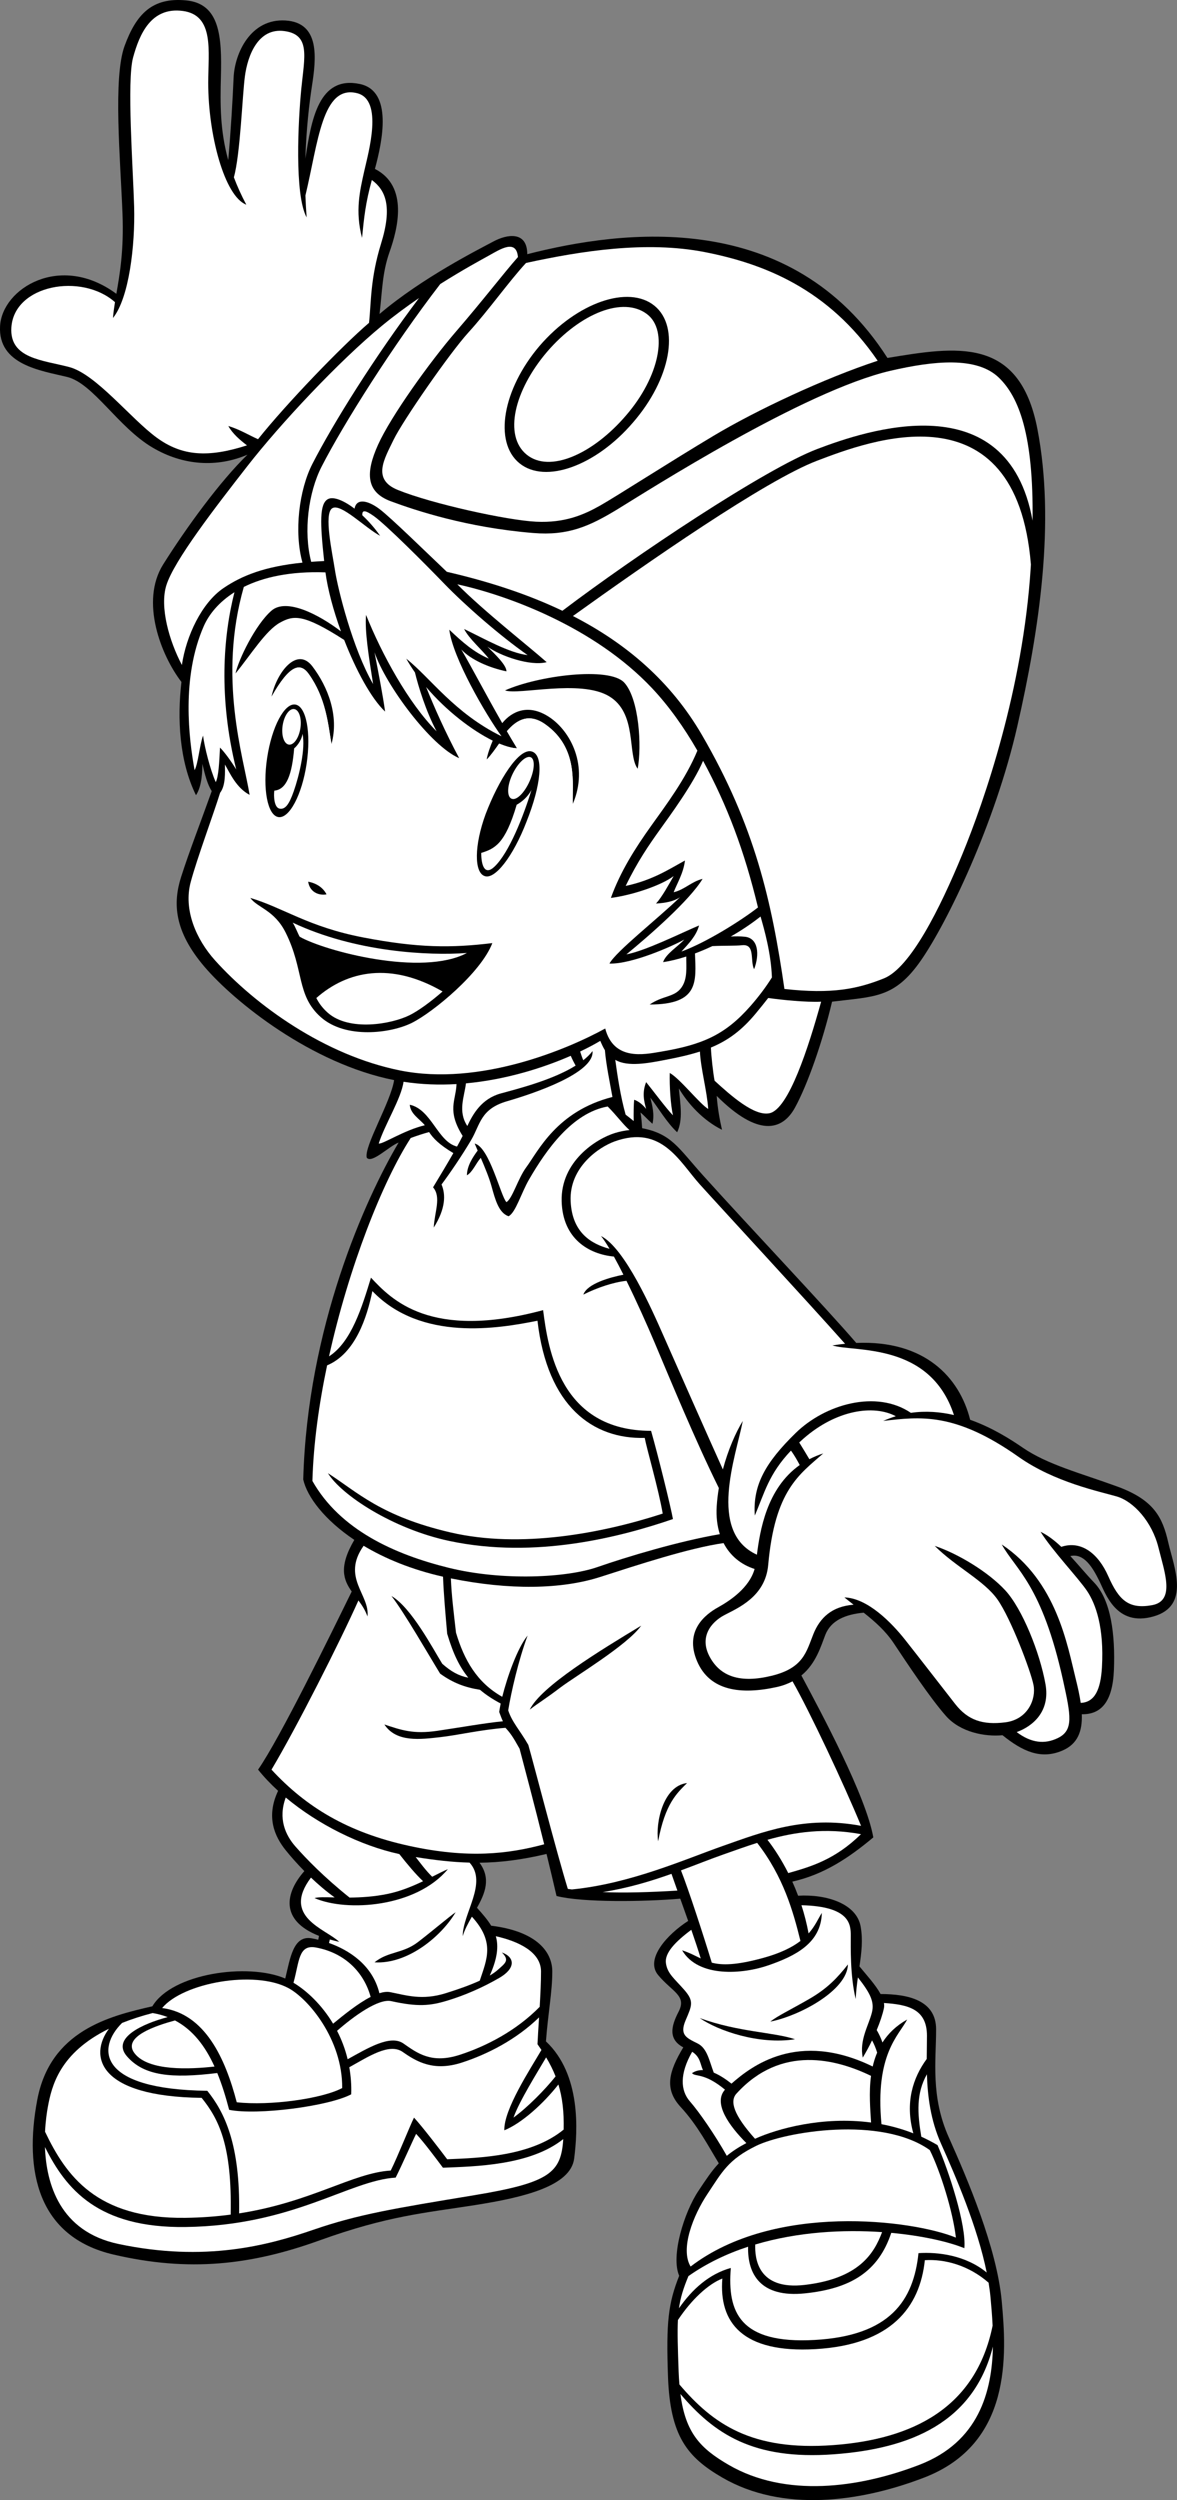
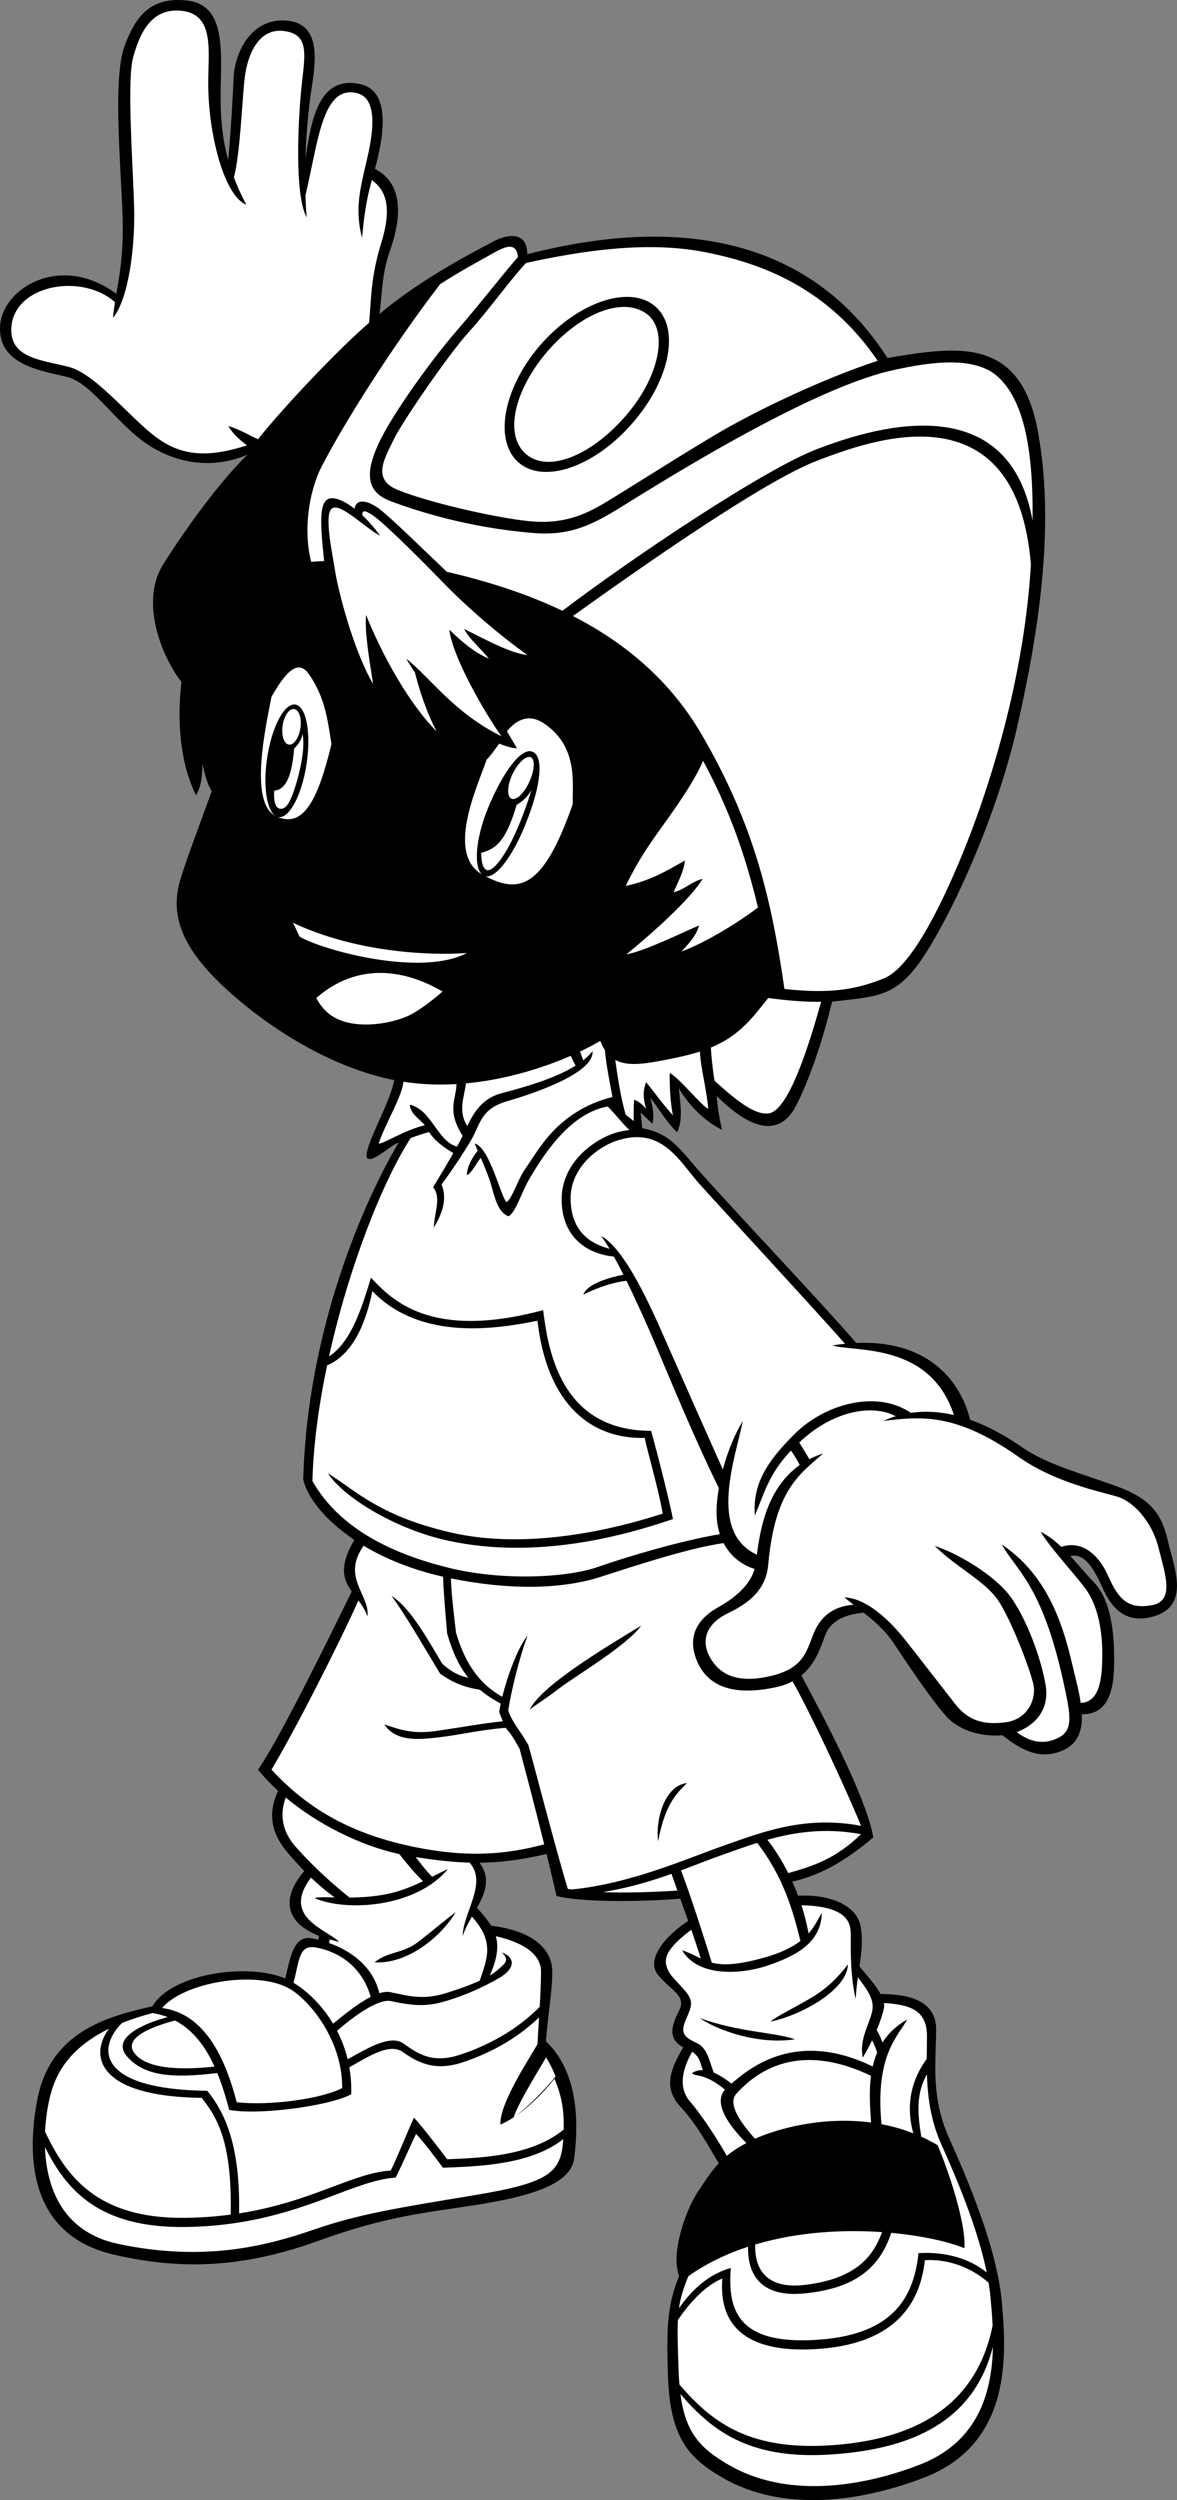
<svg xmlns="http://www.w3.org/2000/svg" version="1.1" id="Layer_1" x="0px" y="0px" viewBox="0 0 278.031 590.337" style="enable-background:new 0 0 278.031 590.337;" xml:space="preserve">
  <rect x="0" y="0" width="278.031" height="590.337" fill="#808080" stroke="none" />
  <g>
    <g>
      <path d="M170.549,266.773c-0.5-2.25-1-4.75-1.25-8c9.75,9.75,15.5,8.25,18.5,2.75s6.5-15.5,8.75-25    c10-1.25,14.75-0.75,21-9.75s17.5-32.25,22.75-55.25s9-48.25,4.75-70.25s-19.25-19.416-35.417-16.75    c-22.75-35.5-62.583-30.25-85.083-24.5c0-5.5-4.75-4.75-8-3s-16.75,8.5-26.895,17.12    c0.648-5.295,0.601-9.644,2.363-14.637c1.909-5.409,4.569-15.52-3.454-19.618    c1.786-6.584,4.268-18.395-3.546-20.048c-9.771-2.067-11.474,8.517-12.884,17.625    c0.217-7.05,0.931-13.097,1.551-17.125c1-6.5,2-15-6.25-15.5s-12,7.75-12.25,13.5    c-0.223,5.131-0.645,12.452-1.267,19.476c-1.952-7.026-1.903-13.261-1.733-19.726    c0.25-9.5-0.25-17.25-8.25-18s-11.75,3.25-14.5,10.75s-1,26.75-0.5,39.5    c0.35,8.917-0.645,14.408-1.446,19.042c-13.198-9.76-26.983-1.31-27.471,7.624    c-0.5,9.167,9.666,10.5,15.834,12c6.167,1.5,12,11.834,20.166,16.667    c7.239,4.285,15.263,4.763,22.448,1.684c-6.468,6.267-14.416,17.166-19.916,25.916    s-0.5,21.5,4.314,27.758c-1.001,8.544-0.539,18.66,3.436,26.742c1.5-2.25,1.5-6.083,1.5-7.416    c0.652,2.74,1.209,4.859,2.218,6.454c-2.655,7.435-5.286,14.177-7.218,20.213    c-2,6.25-1.671,12.842,5.5,21.25c7.105,8.33,25.255,22.895,44.803,26.769    c-0.787,5.177-7.136,15.648-6.469,18.315c1.166,1.5,5.249-2.706,7.539-3.578    c-7.879,13.295-21.58,43.744-22.539,79.578c0.935,4.112,5.018,9.521,12.066,14.252    c-3.734,6.37-2.576,9.422-0.614,12.19c-5.07,10.325-16.919,34.583-22.119,42.058    c1.375,1.725,2.974,3.4,4.729,5.007c-2.952,6.234-0.741,10.853,1.77,13.993    c1.144,1.429,2.67,3.168,4.432,4.961c-4.463,5.039-5.912,11.609,3.458,15.295    l-0.171,0.914c-0.555-0.138-1.084-0.254-1.551-0.338c-4.358-0.778-5.083,4.694-6.246,9.494    c-8.819-3.772-26.745-1.238-31.394,6.56c-10.259,2.323-24.125,5.802-27.194,22.114    c-3.167,16.833,0.167,32.333,18,36.5c17.834,4.167,32.5,2.5,48.666-3.333    c16.167-5.833,25-6.5,36.667-8.333c11.667-1.833,22.667-4.5,23.5-11    c0.833-6.5,1.667-19.833-6.667-27.667c0.5-6.666,1.5-11.666,1.5-16.5    c0-4.595-3.63-9.483-14.44-10.814c-0.852-1.412-2.017-2.755-3.349-4.231    c1.927-3.446,3.346-6.922,0.592-10.642c4.954-0.05,9.966-0.686,15.838-2.071    c0.824,3.381,1.632,6.767,2.358,9.926c6.139,1.574,20.743,1.364,29.227,0.634    c0.604,1.683,1.242,3.464,1.873,5.252c-4.945,3.171-10.242,9.011-7.1,12.781    c3.333,4,6.833,4.833,4.833,8.666c-1.855,3.556-2.399,6.536,1.111,8.413    c-3.41,5.686-4.569,9.813-0.611,14.087c3.984,4.302,6.594,9.354,9.001,13.286    c-1.72,1.826-3.065,3.895-4.834,6.547c-3.356,5.034-6.556,15.356-4.521,20.011    c-2.574,6.497-3.107,10.902-2.646,23.822c0.5,14,4.5,19,12.833,23.833    c14.199,8.236,32.5,5.833,47.667,0c20.798-8,19.5-29,18.333-41.667    c-1.167-12.667-8.167-29-12.5-38.667c-4.333-9.667-3-18.167-3-25.5    c0-6.9-6.641-8.339-13.118-8.347c-1.168-2.155-3.317-4.483-4.987-6.521    c0.479-3.267,0.85-6.284,0.271-9.466c-0.958-5.27-7.883-7.625-14.765-7.227    c-0.429-1.151-0.888-2.26-1.369-3.327c7.346-1.644,13.242-5.509,19.134-10.446    c-1.746-9.839-12.25-29.339-16.992-38.233c3.462-2.831,4.607-6.911,5.659-9.6    c1.336-3.414,4.789-4.842,9.06-5.232c2.708,2.155,5.157,4.306,7.107,7.232    c3,4.5,8.5,12.834,12.333,17.167c3.409,3.854,9.187,4.936,13.355,4.542    c4.694,3.785,9.036,5.814,14.144,3.625c3.624-1.553,4.737-4.587,4.583-8.58    c4.448,0.086,7.279-2.782,7.584-10.42c0.333-8.334-0.667-16.5-4.667-20.667    c-1.871-1.949-3.708-4.189-5.626-6.261c3.279-0.78,5.347,2.871,6.792,5.761    c1.5,3,4,11,12.833,8.5c8.833-2.5,4.833-11.667,3.5-17.5c-1.333-5.833-3.333-10-12-13.167    c-8.667-3.166-16.5-5.166-22.333-9.166c-2.729-1.872-7.138-4.729-12.456-6.607    c-2.504-10.035-10.746-18.84-26.905-18.146c-7.306-8.496-25.528-27.713-36.098-39.456    c-6-6.666-7.5-9.875-14.489-11.255c-0.08-1.239-0.148-2.513-0.386-3.704    c0.833,0.667,1.5,1.5,2.833,2.667c0.5-2.167,0-4.167-0.5-6.167    c1.833,2.333,3.833,5.833,6.333,8.167c1.426-2.971,0.737-6.705,0.405-10.355    C162.533,260.648,166.049,264.523,170.549,266.773z" />
      <path style="fill:#FFFFFF;" d="M165.299,279.648c4.854,5.397,25.227,27.422,34.323,37.655    c-0.973,0.099-1.964,0.221-2.989,0.386c5.08,1.639,23.039-0.897,28.71,16.441    c-3.206-0.743-6.643-1.033-10.176-0.519c-8.174-5.527-20.264-2.031-27.202,4.745    c-7.167,7-10.167,12.333-9.667,19.5c2.292-5.3,3.242-9.742,8.54-15.329    c0.786,1.049,1.569,2.445,2.073,3.404c-7.885,5.575-9.402,15.665-10.116,21.176    c-11.746-5.355-4.914-23.353-3.331-31.585c-1.671,2.716-3.473,6.807-4.708,11.451    c-3.113-6.862-11.834-26.593-14.125-31.785c-2.5-5.667-9-20.5-14.667-23.333    c0.575,0.702,1.261,1.746,2.019,3.027c-4.243-1.144-8.839-3.743-9.185-11.235    c-0.375-8.125,6.836-12.852,10.375-14.125C156.299,265.523,160.445,274.251,165.299,279.648z" />
      <path style="fill:#FFFFFF;" d="M181.465,235.652c-0.965,1.242-1.952,2.457-2.915,3.621    c-3.305,3.993-6.538,6.394-10.614,8.079c0.03,1.671,0.53,6.171,0.864,7.838    c3.833,3.5,9.398,8.467,13,7.667c4.5-1,9.167-15.5,12.167-26.334    C190.299,236.69,184.797,236.114,181.465,235.652z" />
      <path style="fill:#FFFFFF;" d="M165.334,248.299c-2.384,0.765-5.061,1.376-8.173,1.968    c-3.792,0.721-8.862,1.756-11.822-0.012c0.468,3.488,1.238,8.677,2.446,12.942    c0.638,0.493,1.279,0.999,1.906,1.512c-0.039-1.811-0.003-3.9,0.108-5.019    c1.167,0.333,2.333,1.5,2.833,2.167c-0.5-1.834-1-3.834,0-6.334    c1.5,1.834,4.833,6.334,6.333,7.834c-0.558-2.513-0.84-6.87-0.756-10    c2.423,1.333,7.09,7.333,9.09,8.5C166.966,257.357,165.535,252.409,165.334,248.299z" />
      <path style="fill:#FFFFFF;" d="M160.966,224.69c1.667-1.833,3.5-3.667,4.167-6.167    c-4.333,1.834-12.667,6-17.167,6.834c5.5-4.5,15-12.834,18-17.834    c-2.667,0.667-4.167,2.5-6.833,3.167c0.667-1.833,2.333-4.5,2.667-7.5    c-3.667,2-7.667,4.667-14,6c2.833-5.833,5.5-9.667,8-13.167    c2.359-3.302,7.977-10.905,10.285-16.373c5.71,10.585,9.715,21.123,12.965,34.623    C174.965,217.439,166.893,222.506,160.966,224.69z" />
      <path style="fill:#FFFFFF;" d="M118.466,173.857c-11.166-5.5-16.666-13.667-22.5-18.334    c0.611,1.109,1.312,2.192,2.051,3.258c0.799,3.273,2.544,9.067,5.116,13.908    c-6.667-6.667-13-18.333-16.667-27.5c-0.333,3.833,0.667,10,1.667,16.333    c-4.834-8.333-8.334-22.5-9-26.833c-0.667-4.333-2.667-13.333-0.667-14.667    c2-1.333,7.833,4.667,11.333,6.5c-1.314-1.87-2.766-3.505-4.212-4.851    c-0.067-1.211,0.53-1.356,2.712,0.184c2.834,2,11.834,11,16.666,16    c4.834,5,13,12.166,19.667,16.833c-4.333-0.5-10.167-3.833-15-6.167c1.167,2.334,4.333,5,5.833,7    c-3.5-1.5-6.166-3.833-9.333-6.833C106.966,155.357,114.633,168.523,118.466,173.857z" />
      <path style="fill:#FFFFFF;" d="M37.018,103.339c-6.167-4.5-14.334-15-20.666-16.667    c-6.334-1.667-14.132-1.997-13.667-9.333c0.642-10.118,16.602-12.958,24.474-5.994    c-0.203,1.267-0.374,2.496-0.474,3.744c3.833-4.75,5.25-17.25,5-26.25s-1.75-29.75-0.25-35.25s4.25-12,11.75-11    s6,9.5,6,17c0,12.252,3.833,26.75,9,28.75c-1.197-2.251-2.161-4.399-2.942-6.471    c1.518-5.36,1.992-19.239,2.609-23.863c0.666-5,3.167-11.5,9.333-10.666    c6.167,0.833,4.75,6,4,13.5s-1.667,25.166,1.25,30.5c-0.137-1.751-0.229-3.479-0.288-5.182    c3.021-12.536,3.946-26.217,12.205-24.152c6.279,1.57,2.666,14,1.666,18.5    s-2.166,9.334-0.5,15.667c0.48-4.8,0.819-8.24,2.319-13.666    c3.217,2.376,4.912,6.198,2.181,14.999c-2.593,8.357-2.324,14.096-2.849,18.728    c-6.534,5.581-19.703,19.289-26.22,27.479c-2.438-1.099-4.292-2.286-7.015-3.124    c0.972,1.782,2.78,3.348,4.412,4.574C49.087,108.134,42.97,107.683,37.018,103.339z" />
-       <path style="fill:#FFFFFF;" d="M45.966,181.857c-1.333-7.334-3.167-21.834,2.167-34    c1.242-2.835,3.599-5.712,7.251-8.02c-2.655,10.435-3.786,24.884,0.416,41.853    c-1.333-2.167-2.833-4.167-3.833-5.167c-0.167,3.5-0.333,6.834-1,8.167c-1.333-3-2.667-8.333-3-11    C47.133,176.023,46.799,180.357,45.966,181.857z" />
-       <path style="fill:#FFFFFF;" d="M182.343,230.801c-1.394,2.226-3.115,4.526-5.044,6.722    c-6,6.834-11.333,9.167-21.333,10.834c-3.795,0.632-11,2.166-13-5.5    c-8.917,4.916-29.667,13.666-48.417,9.916c-17.897-3.579-34.278-15.475-43.75-26    c-4.5-5-7.5-12-5.75-18.5c1.528-5.674,5.34-15.917,6.95-21.09    c1.358-1.728,1.134-4.997,1.134-6.66c1.167,2,2.667,5.5,5.833,7.167    c-1.483-9.064-7.521-27.581-1.372-49.103c4.64-2.307,10.983-3.729,19.286-3.434    c0.528,4.017,1.871,9.003,3.663,13.935c-5.36-4.094-12.935-7.919-16.41-4.898    c-3.833,3.333-7.833,11.667-8.5,14.833c3.667-4.5,7.167-10.166,10.5-12    c3.206-1.763,5.509-2.119,15.169,4.083c2.768,7.111,6.366,13.802,9.664,16.917    c-0.5-3.666-1.5-8.833-2.5-14c2.667,7.834,13.333,22.167,20,25    c-3.288-6.147-5.956-12.162-7.808-16.801c4.782,5.644,10.866,10.26,15.732,12.664    c-0.528,1.212-1.281,3.328-1.424,4.471c0.999-0.999,2.118-2.606,2.943-3.78    c1.638,0.686,3.088,1.081,4.224,1.113c-0.837-1.377-1.626-2.716-2.394-4.034    c2.412-2.828,5.292-4.302,9.061-1.633c7.907,5.601,6.333,14.167,6.5,18.834    c3.833-9-0.5-17.167-5.5-20.5c-4.982-3.322-8.921-1.381-11.16,1.394    c-3.894-6.801-6.942-12.713-9.673-17.394c2.334,2.5,6.667,4.333,10.667,5.166    c0-1.5-2.667-4-4.5-5.833c3,2.167,10,4.667,14,3.667c-4.206-3.739-14.961-12.135-21.112-18.388    c11.604,2.526,32.295,9.963,46.029,24.555c3.909,4.153,7.493,9.166,10.688,14.724    c-2.786,6.705-7.318,12.71-10.938,17.776c-3.75,5.25-7.25,10.75-9.5,17    c5.167-0.666,12-3,14.833-5.166c-1.167,2-2.667,4.833-4.167,6.5    c2.333-0.167,4.167-0.5,5.667-1.5c-5.167,5-15.167,12.833-16.667,15.666    c5.333,0.167,15-4.166,17.667-5.666c-1.5,1.666-4.333,3.333-5,5.333    c1.664-0.243,3.518-0.698,5.476-1.333c-0.026,2.474,0.354,5.238-1.143,7.333    c-1.667,2.333-4.333,1.833-7.5,4c11.69,0,10.953-5.391,10.702-12.056    c1.344-0.504,2.72-1.084,4.109-1.736c3.024-0.144,5.378-0.035,7.023-0.208    c3.167-0.333,1.833,3.667,2.833,5.667c1.333-3.5,1-7.334-2.167-7.667    c-1.115-0.117-2.29-0.109-3.348-0.051c2.438-1.393,4.826-2.98,7.041-4.726    C180.549,219.523,182.137,225.079,182.343,230.801z" />
      <path style="fill:#FFFFFF;" d="M110.391,265.879c-2.291-3.466-0.697-6.908-0.324-10.069    c9.634-0.889,18.417-3.738,24.755-6.507c0.359,0.831,0.802,1.689,1.151,2.316    c-5.399,3.376-13.448,5.419-17.673,6.571C113.754,259.429,111.715,263.057,110.391,265.879z" />
      <path style="fill:#FFFFFF;" d="M95.323,255.433c4.22,0.653,8.43,0.788,12.513,0.546    c-0.122,3.822-2.344,6.207,1.452,12.243c-0.372,0.747-0.817,1.588-1.33,2.515    c-4.582-1.138-6.015-8.756-11.159-9.881c0.146,2.19,2.338,3.357,3.552,4.845    c-4.885,1.155-9.885,4.488-10.885,4.322C90.821,265.657,94.802,259.36,95.323,255.433z" />
      <path style="fill:#FFFFFF;" d="M67.502,424.442c7.582,6.346,17.63,11.362,26.827,13.355    c1.758,2.249,3.927,4.843,5.609,6.408c-2.48,1.18-5.31,2.36-8.305,2.984    c-3.235,0.674-6.354,0.855-9.062,0.878c-6.019-4.814-10.185-9.113-12.771-12.045    C67.419,433.325,65.651,429.415,67.502,424.442z" />
      <path style="fill:#FFFFFF;" d="M74.633,459.857c6.784,1.256,11.322,5.81,12.919,11.664    c-2.987,1.524-6.3,4.22-8.869,6.326c-2.699-4.498-6.237-7.8-9.359-9.667    C70.727,463.19,70.458,459.083,74.633,459.857z" />
      <path style="fill:#FFFFFF;" d="M68.049,469.398c4.75,2.5,12.875,12.125,12.784,23.646    c-4.783,2.541-17.159,4.229-24.909,3.354c-2.69-10.313-7.461-20.905-17.625-22.25    C43.299,468.148,60.059,465.192,68.049,469.398z" />
      <path style="fill:#FFFFFF;" d="M50.672,487.967c-5.716,0.632-15.565,1.142-18.873-3.11    c-3.077-3.957,5.31-6.624,9.534-7.777C45.589,479.318,48.507,483.203,50.672,487.967z" />
      <path style="fill:#FFFFFF;" d="M25.741,479.034c-4.775,6.385-2.679,16.028,21.892,16.323    c4.076,5.054,7.193,11.232,6.858,27.57c-3.285,0.434-6.832,0.712-10.692,0.763    c-21.024,0.275-28.225-10.007-33.158-20.332c0.123-2.55,0.437-4.633,0.658-5.835    C12.213,492.567,14.046,484.754,25.741,479.034z" />
      <path style="fill:#FFFFFF;" d="M111.966,518.357c-19.166,3.167-27.333,4.5-38,8.167    c-10.666,3.667-25.5,7.667-46,3.333c-13.853-2.929-17.039-14.224-17.348-22.89    c4.976,9.993,12.582,19.159,33.181,18.89c25.5-0.333,38.666-11,49.666-11.667    c1.667-3.333,3.833-8.333,4.833-10.333c2,2.166,4.834,6,6.334,8    c7.587-0.316,20.562-0.494,28.422-6.767C132.538,512.988,129.992,515.378,111.966,518.357z" />
-       <path style="fill:#FFFFFF;" d="M133.147,502.853c-7.763,6.355-19.899,6.686-27.514,7.004    c-1.5-2-5.834-7.667-7.834-9.834c-1,2-3.833,9.167-5.5,12.5    c-8.993,0.545-18.658,7.437-35.816,10.117c0.283-16.306-3.453-23.91-7.518-28.95    c-26.063-0.312-26.112-10.122-20.129-16.022c2.127-0.849,4.521-1.635,7.22-2.337    c1.267,0.217,2.452,0.536,3.55,0.963c-5.709,1.495-13.38,4.892-9.641,9.229    c4.025,4.669,10.553,5.289,21.358,3.973c1.105,2.708,2.013,5.644,2.809,8.693    c6.667,1.333,23.5-0.833,28.833-3.667c0.08-2.251-0.103-4.374-0.454-6.39    c4.488-2.483,9.456-5.826,12.621-3.61c3.333,2.334,7.333,4.667,14,2.5    c5.991-1.947,12.777-5.391,18.206-10.662c-0.154,2.496-0.305,4.771-0.373,6.329    c0.326,0.458,0.635,0.911,0.934,1.361c-2.637,4.523-8.925,14.069-8.767,18.973    c4.137-1.685,9.255-6.328,12.774-10.822C132.842,495.268,133.248,498.659,133.147,502.853z" />
+       <path style="fill:#FFFFFF;" d="M133.147,502.853c-7.763,6.355-19.899,6.686-27.514,7.004    c-1.5-2-5.834-7.667-7.834-9.834c-1,2-3.833,9.167-5.5,12.5    c-8.993,0.545-18.658,7.437-35.816,10.117c0.283-16.306-3.453-23.91-7.518-28.95    c-26.063-0.312-26.112-10.122-20.129-16.022c2.127-0.849,4.521-1.635,7.22-2.337    c1.267,0.217,2.452,0.536,3.55,0.963c-5.709,1.495-13.38,4.892-9.641,9.229    c4.025,4.669,10.553,5.289,21.358,3.973c1.105,2.708,2.013,5.644,2.809,8.693    c6.667,1.333,23.5-0.833,28.833-3.667c0.08-2.251-0.103-4.374-0.454-6.39    c4.488-2.483,9.456-5.826,12.621-3.61c3.333,2.334,7.333,4.667,14,2.5    c5.991-1.947,12.777-5.391,18.206-10.662c-0.154,2.496-0.305,4.771-0.373,6.329    c-2.637,4.523-8.925,14.069-8.767,18.973    c4.137-1.685,9.255-6.328,12.774-10.822C132.842,495.268,133.248,498.659,133.147,502.853z" />
      <path style="fill:#FFFFFF;" d="M129.005,485.799c0.889,1.485,1.632,2.963,2.233,4.494    c-2.484,3.123-6.613,7.311-9.938,9.729C122.625,496.195,127.067,489.122,129.005,485.799z" />
      <path style="fill:#FFFFFF;" d="M127.799,465.523c0,2.382-0.142,5.4-0.311,8.339    c-5.531,5.643-12.62,9.301-18.856,11.328c-6.667,2.167-10-0.333-13.333-2.667    c-3.141-2.198-8.647,1.224-13.177,3.718c-0.59-2.44-1.453-4.681-2.502-6.712    c3.908-3.422,9.758-7.677,12.804-7.007c6.25,1.375,9.125,1.125,13.25-0.125s8.416-3.125,12.291-5.375    s3.709-4.875,0.584-6c1.875,1.875,0.875,2.5-1.125,4.25c-0.452,0.396-1.038,0.797-1.729,1.203    c1.813-4.046,2.107-6.896,1.433-9.282C122.358,458.368,127.799,460.855,127.799,465.523z" />
      <path style="fill:#FFFFFF;" d="M109.299,457.19c0.461-1.552,1.293-3.083,2.171-4.611    c5.54,6.043,3.485,10.147,1.861,15.108c-2.185,0.997-4.937,1.998-8.033,2.961    c-5.625,1.75-9.25,0.5-13.125-0.25c-0.755-0.146-1.622-0.035-2.553,0.253    c-1.632-6.726-7.263-10.208-11.902-11.861l0.195-0.825    c0.698,0.198,1.429,0.386,2.218,0.558c-3.257-3.094-13.664-5.874-6.677-15.172    c1.719,1.639,3.61,3.252,5.597,4.68c-2.249-0.054-3.943-0.112-4.753,0.158    c7.667,3.333,24,2.167,31.5-6.833c-1.031,0.434-2.297,1.084-3.711,1.794    c-1.557-1.529-2.749-3.188-3.892-4.648c4.589,0.738,8.685,1.206,12.721,1.31    C115.266,444.564,109.299,451.8,109.299,457.19z" />
      <path style="fill:#FFFFFF;" d="M96.633,435.857c-14.5-3.167-24.334-9.167-32.5-18    c5.942-9.958,16.216-30.281,20.535-39.949c0.834,1.12,1.63,2.316,2.132,3.782    c0.64-5.116-6.229-9.161-0.903-16.692c5.003,2.997,11.272,5.615,18.754,7.304    c0.164,4.28,0.585,8.87,0.982,13.471c1.5,5,2.959,7.815,4.989,10.383    c-2.323-0.466-4.073-1.466-6.156-3.299c-2.166-3.5-7.333-13.334-12-16    c3,3.833,8.833,14,11.5,18.333c3,2.167,5.834,3.25,9.415,3.812    c1.456,1.234,3.085,2.288,4.89,3.245c-0.126,0.588-0.279,1.516-0.352,1.991    c0.417,1.083,0.545,1.518,0.88,2.203c-3.831,0.344-10.396,1.499-15.5,2.25    c-5.666,0.833-8.5-0.167-12.5-1.5c2.834,4.333,8.666,3.5,13.166,3    c4.106-0.456,9.468-1.735,15.439-2.21c1.203,1.316,1.748,2.107,3.331,4.94    c0.968,3.677,3.594,13.546,5.814,22.566C120.004,437.787,110.544,438.895,96.633,435.857z" />
      <path style="fill:#FFFFFF;" d="M142.341,446.776c6.012-0.947,11.383-2.571,16.277-4.314    c0.392,1.142,0.87,2.49,1.395,3.958C153.462,446.813,147.609,446.995,142.341,446.776z" />
      <path style="fill:#FFFFFF;" d="M178.857,435.15c6.204,7.98,8.501,16.17,10.226,23.16    c-1.914,1.471-4.692,2.891-8.95,4.047c-6.249,1.696-9.548,1.718-11.996,1.08    c-1.955-6.418-5.505-17.316-7.277-21.789c3.6-1.336,6.948-2.683,10.106-3.791    C173.517,436.962,176.131,436.01,178.857,435.15z" />
      <path style="fill:#FFFFFF;" d="M163.505,484.475c1.951,1.261,1.882,2.89,2.548,4.333    c-0.91-0.025-1.784,0.18-2.586,0.714c0.796,0.955,2.816-0.205,7.789,3.901    c-2.902,3.227,1.074,8.641,5.045,12.611c-1.896,1.005-3.373,1.985-4.619,3.013    c-2.794-4.955-6.503-10.33-8.716-12.858C160.742,493.649,160.494,489.741,163.505,484.475z" />
      <path style="fill:#FFFFFF;" d="M205.763,501.183c-11.45-1.516-22.125,1.443-27.414,3.837    c-5.092-5.68-6.002-8.883-4.383-10.664c10.574-11.631,23.63-8.127,31.786-4.191    C205.218,494.147,205.586,498.119,205.763,501.183z" />
-       <path style="fill:#FFFFFF;" d="M167.133,518.023c3.406-5.109,4.842-8.082,11.5-11.333    c6.821-3.331,29.5-7.167,41,1c2.537,5.075,5.5,14.667,6.167,20.667    c-10.218-4.18-42.849-8.339-62.667,6.833C160.633,531.023,163.727,523.132,167.133,518.023z" />
      <path style="fill:#FFFFFF;" d="M178.405,529.986c10.083-3,20.812-3.562,29.962-2.925    c-1.912,5.093-5.468,10.951-18.234,12.462C178.9,540.853,178.284,533.144,178.405,529.986z" />
      <path style="fill:#FFFFFF;" d="M192.633,554.69c17.832-1.029,24.667-9.833,25.833-21    c4.682-0.302,10.318,1.185,15.056,5.309c0.184,1.138,0.344,2.265,0.444,3.358    c0.189,2.055,0.395,4.354,0.51,6.785c-3.957,19.471-18.932,26.843-37.677,28.215    c-19.256,1.409-28.365-4.976-36.306-14.32c-0.081-0.972-0.147-1.978-0.186-3.066    c-0.198-5.541-0.317-9.22-0.169-12.149c3.17-4.773,7.094-8.467,10.495-9.798    C169.799,548.357,175.299,555.69,192.633,554.69z" />
      <path style="fill:#FFFFFF;" d="M217.154,582.016c-14.33,5.512-31.621,7.782-45.037,0    c-6.703-3.887-10.201-7.567-11.387-16.73c7.924,9.299,17.037,15.642,36.235,14.237    c18.148-1.328,33.022-7.498,37.586-25.43C234.32,564.775,231.207,576.611,217.154,582.016z    " />
      <path style="fill:#FFFFFF;" d="M222.299,506.19c3.46,7.72,8.606,19.672,10.786,30.415    c-5.015-4.1-11.498-4.879-16.119-4.581c-1.167,11.167-6.667,19.5-24.5,20.5    c-17.833,1-20.667-6.667-19.833-17c-5.097,1.416-9.108,5-12.244,9.519    c0.351-2.539,1.034-4.707,2.234-7.596c4.319-3.038,9.105-5.306,14.092-6.94    c-0.154,6.423,2.89,12.1,13.418,11.017c10.802-1.112,17.356-5.113,20.401-14.288    c7.429,0.685,13.627,2.133,17.266,3.621c0.5-5.5-3.667-18.167-6.333-24.333    c-1.263-0.75-2.544-1.405-3.835-1.99c-0.927-5.557-1.23-10.2,1.325-14.745    C219.115,494.944,219.804,500.622,222.299,506.19z" />
      <path style="fill:#FFFFFF;" d="M218.966,480.69c0,1.69-0.044,3.532-0.054,5.48    c-3.269,4.461-5.169,10.317-3.164,17.568c-2.498-0.981-5.021-1.687-7.523-2.16    c-1.574-16.518,4.105-20.947,6.074-24.721c-2.647,1.488-4.522,3.357-5.843,5.43    c-0.377-1.104-0.883-2.134-1.361-2.933c0.787-1.888,1.394-3.69,1.704-5.164    c0.083-0.392,0.08-0.805,0.008-1.233C214.486,473.34,218.966,474.372,218.966,480.69z" />
      <path style="fill:#FFFFFF;" d="M200.966,457.023c0,2.667-0.167,9.5,1.167,15    c0.09-1.81,0.293-3.496,0.518-5.104c2.989,3.793,3.927,5.824,3.315,8.27    c-0.769,3.077-3,6.5-2.167,10.667c0.786-1.291,1.527-2.677,2.199-4.067    c0.463,0.838,0.887,1.842,1.204,2.886c-0.455,1.068-0.797,2.168-1.052,3.281    c-17.766-8.648-28.727-0.011-33.36,4.048c-1.326-1.048-2.759-2.005-4.184-2.596    c-1.086-2.874-1.562-5.764-3.806-6.885c-2.667-1.333-4.333-2-2.833-5.5s2-4.5-0.333-7.166    c-2.333-2.667-4-3.834-4.333-6.334c-0.315-2.364,2.203-5.026,6.001-7.846    c0.839,2.419,1.62,4.759,2.227,6.769c-1.309-0.621-2.605-1.344-4.395-1.923    c3.833,6.5,14.333,5.667,20.5,3.5c6.167-2.166,12.333-5.166,12.5-12.333    c-0.85,1.314-1.533,3.053-3.127,4.842c-0.438-2.333-1.009-4.56-1.689-6.661    C200.809,450.145,200.966,454.442,200.966,457.023z" />
      <path style="fill:#FFFFFF;" d="M181.288,434.423c6.445-1.823,13.59-2.887,22.095-1.33    c-6.209,6.098-12.015,7.72-17.181,9.192C184.671,439.242,182.974,436.601,181.288,434.423z" />
      <path style="fill:#FFFFFF;" d="M203.399,431.127c-13.372-2.502-23.383,1.496-32.599,4.73    c-8.937,3.136-21.856,8.923-35.705,10.292c-0.318-0.044-0.648-0.077-0.961-0.126    c-2.667-8.666-8-29.333-9.333-34c-2-3.5-3.834-5.333-4.75-8.166    c0.666-4.167,2.416-11.834,4.583-17.667c-2.394,2.925-4.783,9.663-5.992,14.471    c-6-3.371-9.008-8.721-10.925-15.137c-0.533-4.683-1.054-8.82-1.212-12.827    c13.813,2.811,26.155,2.598,35.296-0.34c8.818-2.835,21.051-6.855,29.123-7.994    c1.522,2.932,4.036,5.055,7.328,6.115c-1.262,4.471-5.813,7.487-8.617,9.045    c-3,1.667-8,5.5-5,12.667c3,7.167,10.5,8,18.833,6.167c1.439-0.317,2.667-0.785,3.743-1.351    C191.151,403.888,199.339,421.259,203.399,431.127z" />
      <path style="fill:#FFFFFF;" d="M272.133,379.023c-5.5,1-7.833-1.166-10.333-6.833    c-2.376-5.386-6.411-8.504-11.098-6.939c-1.541-1.458-3.155-2.718-4.902-3.561    c2.667,4.333,9,11,11,14s4.043,8.51,3.5,18c-0.297,5.195-1.657,8.267-5.01,8.408    c-0.254-1.736-0.664-3.604-1.156-5.575c-2-8-4.5-23.166-17.5-31.833c3.333,6,9.5,9.5,14.5,32.167    c1.803,8.173,2.5,11.666-1.167,13.5c-3.229,1.615-6.459,1.158-9.803-1.365    c3.825-1.391,7.946-4.874,6.803-11.302c-1.333-7.5-5.5-17.833-9.5-22.167    c-4-4.333-11.167-8.666-16.667-10.5c5,5,11.667,8.167,14.833,12.667    c3.167,4.5,7.833,16.833,8.5,20.167c0.667,3.333-1.333,8.166-6.667,8.833    c-5.333,0.667-8.833-0.5-11.833-4.333c-3-3.834-8.667-11.167-11.833-15.167    s-8.833-9.833-14.333-10c0.734,0.598,1.455,1.165,2.167,1.722    c-5.141,0.395-7.962,3.099-9.501,6.945c-1.667,4.166-2.333,8-9.833,9.833    c-7.5,1.833-12.167,0.167-14.667-4.5c-2.5-4.667,0.333-8.167,3.5-9.833    c3.167-1.667,9.667-4.334,10.333-11.834c1.571-17.675,7.333-21.333,13-26.333    c-1.187,0.377-2.271,0.841-3.279,1.363c-0.529-0.889-1.69-2.831-2.394-3.947    c0.328-0.303,0.652-0.605,1.007-0.916c7.743-6.775,16.567-8.073,21.811-5.279    c-0.99,0.301-1.983,0.664-2.978,1.112c8.667-1,16.93-2.138,32,8.5    c8.5,6,19.167,8.167,23.167,9.334c4,1.166,8.333,6,9.833,12S277.633,378.023,272.133,379.023z" />
      <path d="M119.299,163.023c7.833-3.5,24.667-5.666,28.167-1.833c3.5,3.833,4.167,15,3.167,20.333    c-2.5-3.333,0-13.166-6.833-17.166S122.466,164.19,119.299,163.023z" />
      <path d="M64.133,164.523c1.166-5.666,6-12,9.666-7.166c3.667,4.833,6.334,11.666,4.5,18.333    c-0.833-5-1.333-10.833-5.333-16.5C70.966,156.357,68.466,156.857,64.133,164.523z" />
      <path d="M77.133,211.19c-2,0.333-4-0.667-4.334-3    C74.633,208.523,76.299,209.523,77.133,211.19z" />
      <path d="M85.799,221.357c-13-2.5-18.833-7-26.666-9.334c1.667,2.334,5.666,2.834,8.333,8.167    c4.425,8.85,2.5,14.833,8.333,20c5.834,5.167,16.5,3.833,21.5,1.333s16.333-11.833,19-18.833    C106.633,223.857,98.799,223.857,85.799,221.357z" />
      <path d="M125.133,403.69c2.667-5.5,16.667-14,26.333-19.833    c-3.333,4.666-15.667,12-19.167,14.666C128.799,401.19,127.299,402.023,125.133,403.69z" />
      <path d="M107.633,451.523c-3.333,5.667-11.333,12.334-19.167,11.834    c3.333-2.667,6.667-2,10.333-4.834C102.466,455.69,105.966,452.69,107.633,451.523z" />
      <path d="M165.299,476.523c4.333,3,14,6.334,22.5,5C182.966,479.857,174.466,479.857,165.299,476.523z    " />
      <path d="M181.966,477.357c6.833-1.334,18.167-7.334,18.333-13.5    c-2.5,3.166-4.833,5.666-9.167,8.166C186.799,474.523,183.633,476.023,181.966,477.357z" />
      <path style="fill:#FFFFFF;" d="M96.799,239.69c-4.325,2.163-14.334,3.911-19.379-0.558    c-1.249-1.106-2.085-2.256-2.696-3.475c7.379-6.504,17.665-8.552,29.818-1.542    C101.694,236.612,98.799,238.69,96.799,239.69z" />
      <path style="fill:#FFFFFF;" d="M78.299,175.69c-0.833-5-1.333-10.833-5.333-16.5    c-2-2.833-4.5-2.333-8.833,5.333c-1.167,6.167-5.5,25,1,28.167    C71.633,195.857,75.133,188.857,78.299,175.69z" />
      <path style="fill:#FFFFFF;" d="M113.966,206.523c-8.666-4.833-1.333-20.5,1-27.166    c0.999-0.999,2.118-2.606,2.943-3.78c1.638,0.686,3.088,1.081,4.224,1.113    c-0.837-1.377-1.626-2.716-2.394-4.034c2.412-2.828,5.292-4.302,9.061-1.633    c7.907,5.601,6.333,14.167,6.5,18.834C128.299,209.857,122.633,211.357,113.966,206.523z" />
      <path d="M69.761,166.363c-2.574-0.387-5.555,5.249-6.657,12.586    c-1.102,7.337,0.092,13.6,2.667,13.986c2.575,0.386,5.555-5.249,6.657-12.586    C73.529,173.011,72.336,166.75,69.761,166.363z" />
      <ellipse transform="matrix(0.149 -0.989 0.989 0.149 -111.052 214.121)" style="fill:#FFFFFF;" cx="68.814" cy="171.548" rx="4.243" ry="2.121" />
      <path d="M125.728,177.48c-3.095-1.123-8.002,6.819-11.017,14.765    c-2.72,7.431-2.704,13.751-0.246,14.612c2.426,0.919,6.722-4.58,9.903-12.816    C127.871,185.243,128.457,178.471,125.728,177.48z" />
      <path style="fill:#FFFFFF;" d="M121.099,188.67c-1.236-0.16-1.426-2.394-0.392-5.047    c1.067-2.71,3.021-4.929,4.328-4.893c1.301,0.046,1.403,2.435,0.264,5.271    C124.193,186.778,122.329,188.841,121.099,188.67z" />
      <path style="fill:#FFFFFF;" d="M122.049,190.023c1.333-0.75,2.625-1.875,3.5-3.5    c-1.875,6.125-5.274,14.835-8.75,18.125c-2.334,2.209-3.125-0.375-3.125-3.25    C116.799,200.398,119.299,199.398,122.049,190.023z" />
      <path style="fill:#FFFFFF;" d="M69.487,176.711c0.417-0.334,1.688-1.625,1.979-3.438    c0.75,3.5-0.816,9.976-2.083,13.584c-1.084,3.083-2,4.333-3.334,4.083    c-1.333-0.25-1.416-3.083-1.25-4.25C67.716,186.44,68.987,182.794,69.487,176.711z" />
      <path d="M155.466,434.773c-0.667-4.333,1.167-13.083,6.833-13.75    C159.883,423.44,157.133,425.857,155.466,434.773z" />
      <path style="fill:#FFFFFF;" d="M70.799,221.19c5.834,3.333,28.834,9.5,39.5,3.833    c-9,0.667-26.333-0.166-41.166-7.166C69.633,218.523,70.466,220.69,70.799,221.19z" />
-       <path style="fill:#FFFFFF;" d="M73.799,109.523c4.911-9.577,14.652-25.192,25.192-39.159    c-2.868,1.966-5.835,4.142-8.692,6.492c-10.333,8.5-24.166,23.333-31.833,33.166    c-7.667,9.834-17.333,22.334-19.166,28.167c-1.615,5.138,0.666,13.167,3.667,18.833    c1-6.833,4.667-14.666,9.834-18.166c4.382-2.969,9.738-5.093,18.647-6.003    C69.432,125.591,70.639,115.687,73.799,109.523z" />
      <path style="fill:#FFFFFF;" d="M110.633,78.523c-4.402,4.829-15.5,20.834-17.667,25.334    c-2.167,4.5-5.167,9.333,1,11.833c8.087,3.278,25.833,7.167,32.667,7.5    c6.833,0.333,11.333-1.667,15.167-3.833c3.833-2.167,16.5-10.334,26.833-16.5    c10.038-5.991,26-13.5,38.688-17.675c-11.66-17.052-27.015-22.954-40.854-25.658    c-13.8-2.696-29.255-0.259-42.21,2.568C120.299,66.356,115.362,73.336,110.633,78.523z" />
      <path d="M154.604,72.202c-6.126-5-18.318-0.776-27.15,9.477    c-8.763,10.291-10.859,22.711-4.762,27.695c6.078,4.974,18.067,0.64,26.859-9.636    C158.412,89.501,160.711,77.192,154.604,72.202z" />
      <path style="fill:#FFFFFF;" d="M147.888,98.088c-7.843,9.163-18.072,13.689-23.494,9.252    c-5.438-4.445-2.986-15.09,4.834-24.265c7.876-9.145,18.02-13.17,23.628-8.886    C157.934,78.072,155.787,88.955,147.888,98.088z" />
      <g>
        <path style="fill:#FFFFFF;" d="M193.049,106.023c11.354-4.314,44.979-15.843,50.864,16.921     c0.245-20.335-3.239-29.188-7.948-33.755c-5.209-5.051-15.333-4-25.5-1.667     c-20.581,4.724-57.667,28.5-64.5,32.667c-6.833,4.167-11.833,6.333-20,5.667     c-15.671-1.279-27.833-5.334-33.666-7.5c-5.833-2.167-6-6.667-3-13.334     c3-6.666,12.166-19.5,18.5-26.833c6.333-7.333,11.166-13.667,14.551-17.492     c-0.384-4.341-4.181-1.843-6.884-0.341c-1.672,0.929-6.094,3.312-11.467,6.709     c-11.253,14.597-22.849,33.016-28.033,43.124c-3.108,6.062-4.33,15.312-2.453,22.479     c0.983-0.075,1.992-0.142,3.06-0.19c-0.974-8.973-1.126-13.536,0.893-14.623     c1.23-0.662,3.639,0.234,6.285,2.258c0.452-2.576,3.215-1.925,5.882,0.075     c2.666,2,11.166,10.333,15.916,14.833c9.793,2.26,18.981,5.23,27.301,9.202     C150.076,131.171,180.8,110.678,193.049,106.023z" />
        <path style="fill:#FFFFFF;" d="M193.049,108.773c-12.315,4.68-40.269,24.171-57.714,36.687     c12.655,6.493,23.146,15.477,30.464,28.063c12.5,21.5,16.5,39.25,19.5,60c11.25,1.25,17.25,0,23.5-2.5     s13.25-16.5,18.5-29.25s14.333-39.083,16.167-67.583c0.02-0.307,0.035-0.6,0.054-0.903     C240.029,90.64,204.961,104.247,193.049,108.773z" />
      </g>
    </g>
    <path style="fill:#FFFFFF;" d="M169.299,355.69c0.091-1.454,0.267-2.901,0.505-4.325   c-5.611-11.323-11.678-26.083-15.172-34.342c-1.851-4.374-4.295-9.807-6.649-14.59   c-3.047,0.326-6.821,1.575-10.185,3.256c0.925-2.62,6.405-4.098,9.466-4.701   c-0.776-1.545-1.531-2.985-2.247-4.282c-5.878-0.547-12.106-4.142-12.344-13.058   c-0.25-9.375,8.125-14.75,12.625-16.125c1.138-0.348,2.276-0.566,3.4-0.684   c-1.543-1.352-3.025-3.441-5.15-5.566c-8.375,1.5-14.502,10.2-18.584,17.25   c-1.833,3.167-3.166,7.834-4.833,8.667c-2.333-0.792-3.167-4-4-7   c-0.589-2.121-1.478-4.261-2.562-6.794c-1.158,1.303-1.907,3.331-3.272,4.127   c0-2.125,1.336-4.243,2.538-5.841c-0.229-0.535-0.462-1.083-0.704-1.659   c3.5,0.834,6.167,12.5,7.5,13.834c1.417-0.834,2.715-5.568,4.667-8.209   c2.833-3.833,7.212-13.278,20.375-16.625c-0.633-3.485-1.508-7.69-1.781-11.04   c-0.43-0.691-0.765-1.443-1.094-2.21c-1.253,0.752-2.861,1.616-4.753,2.516   c0.208,0.674,0.473,1.457,0.737,2.061c0.851-0.674,1.599-1.39,2.182-2.16   c0.5,5.167-13.833,10-20.167,11.833c-6.334,1.834-6.334,5.5-8.5,9.167   c-2.167,3.667-5,7.833-7,10.5c1,2.333,1,5.667-1.834,10.167   c0.167-3.667,1.834-7.167-0.166-9.5c1.844-3.043,3.472-5.763,4.794-8.08   c-3.351-2-4.797-3.528-5.73-4.967c-1.374,0.369-2.84,0.854-4.341,1.401   c-6.653,10.277-14.623,30.451-19.297,51.563c5.27-3.374,7.798-11.651,9.908-18.584   c4.833,5.167,14,14.833,40.666,7.667c1.167,9.166,4,28.5,25.5,28.5   c1.667,5.833,4.667,18,5.167,20.833c-12.167,4.167-32.39,9.511-52.833,5.167   c-13.333-2.834-25.5-10.834-28.667-16c7,4.5,12.5,10.166,29,14   c16.5,3.833,35.75,0.208,50.084-4.459c-1-5.833-3.75-15.208-4.25-17.875   c-12.167,0.334-23-7.333-25.334-27.666c-9.166,1.833-27.5,5-39-7   c-1.254,6.117-3.988,14.739-10.695,17.54c-1.94,9.228-3.228,18.573-3.471,27.293   c6.5,11.5,19.334,17.333,32.166,20.5c12.834,3.167,28,2.333,35.167-0.167   c6.828-2.382,19.246-6.12,28.909-7.766C169.415,360.314,169.148,358.111,169.299,355.69z" />
  </g>
</svg>